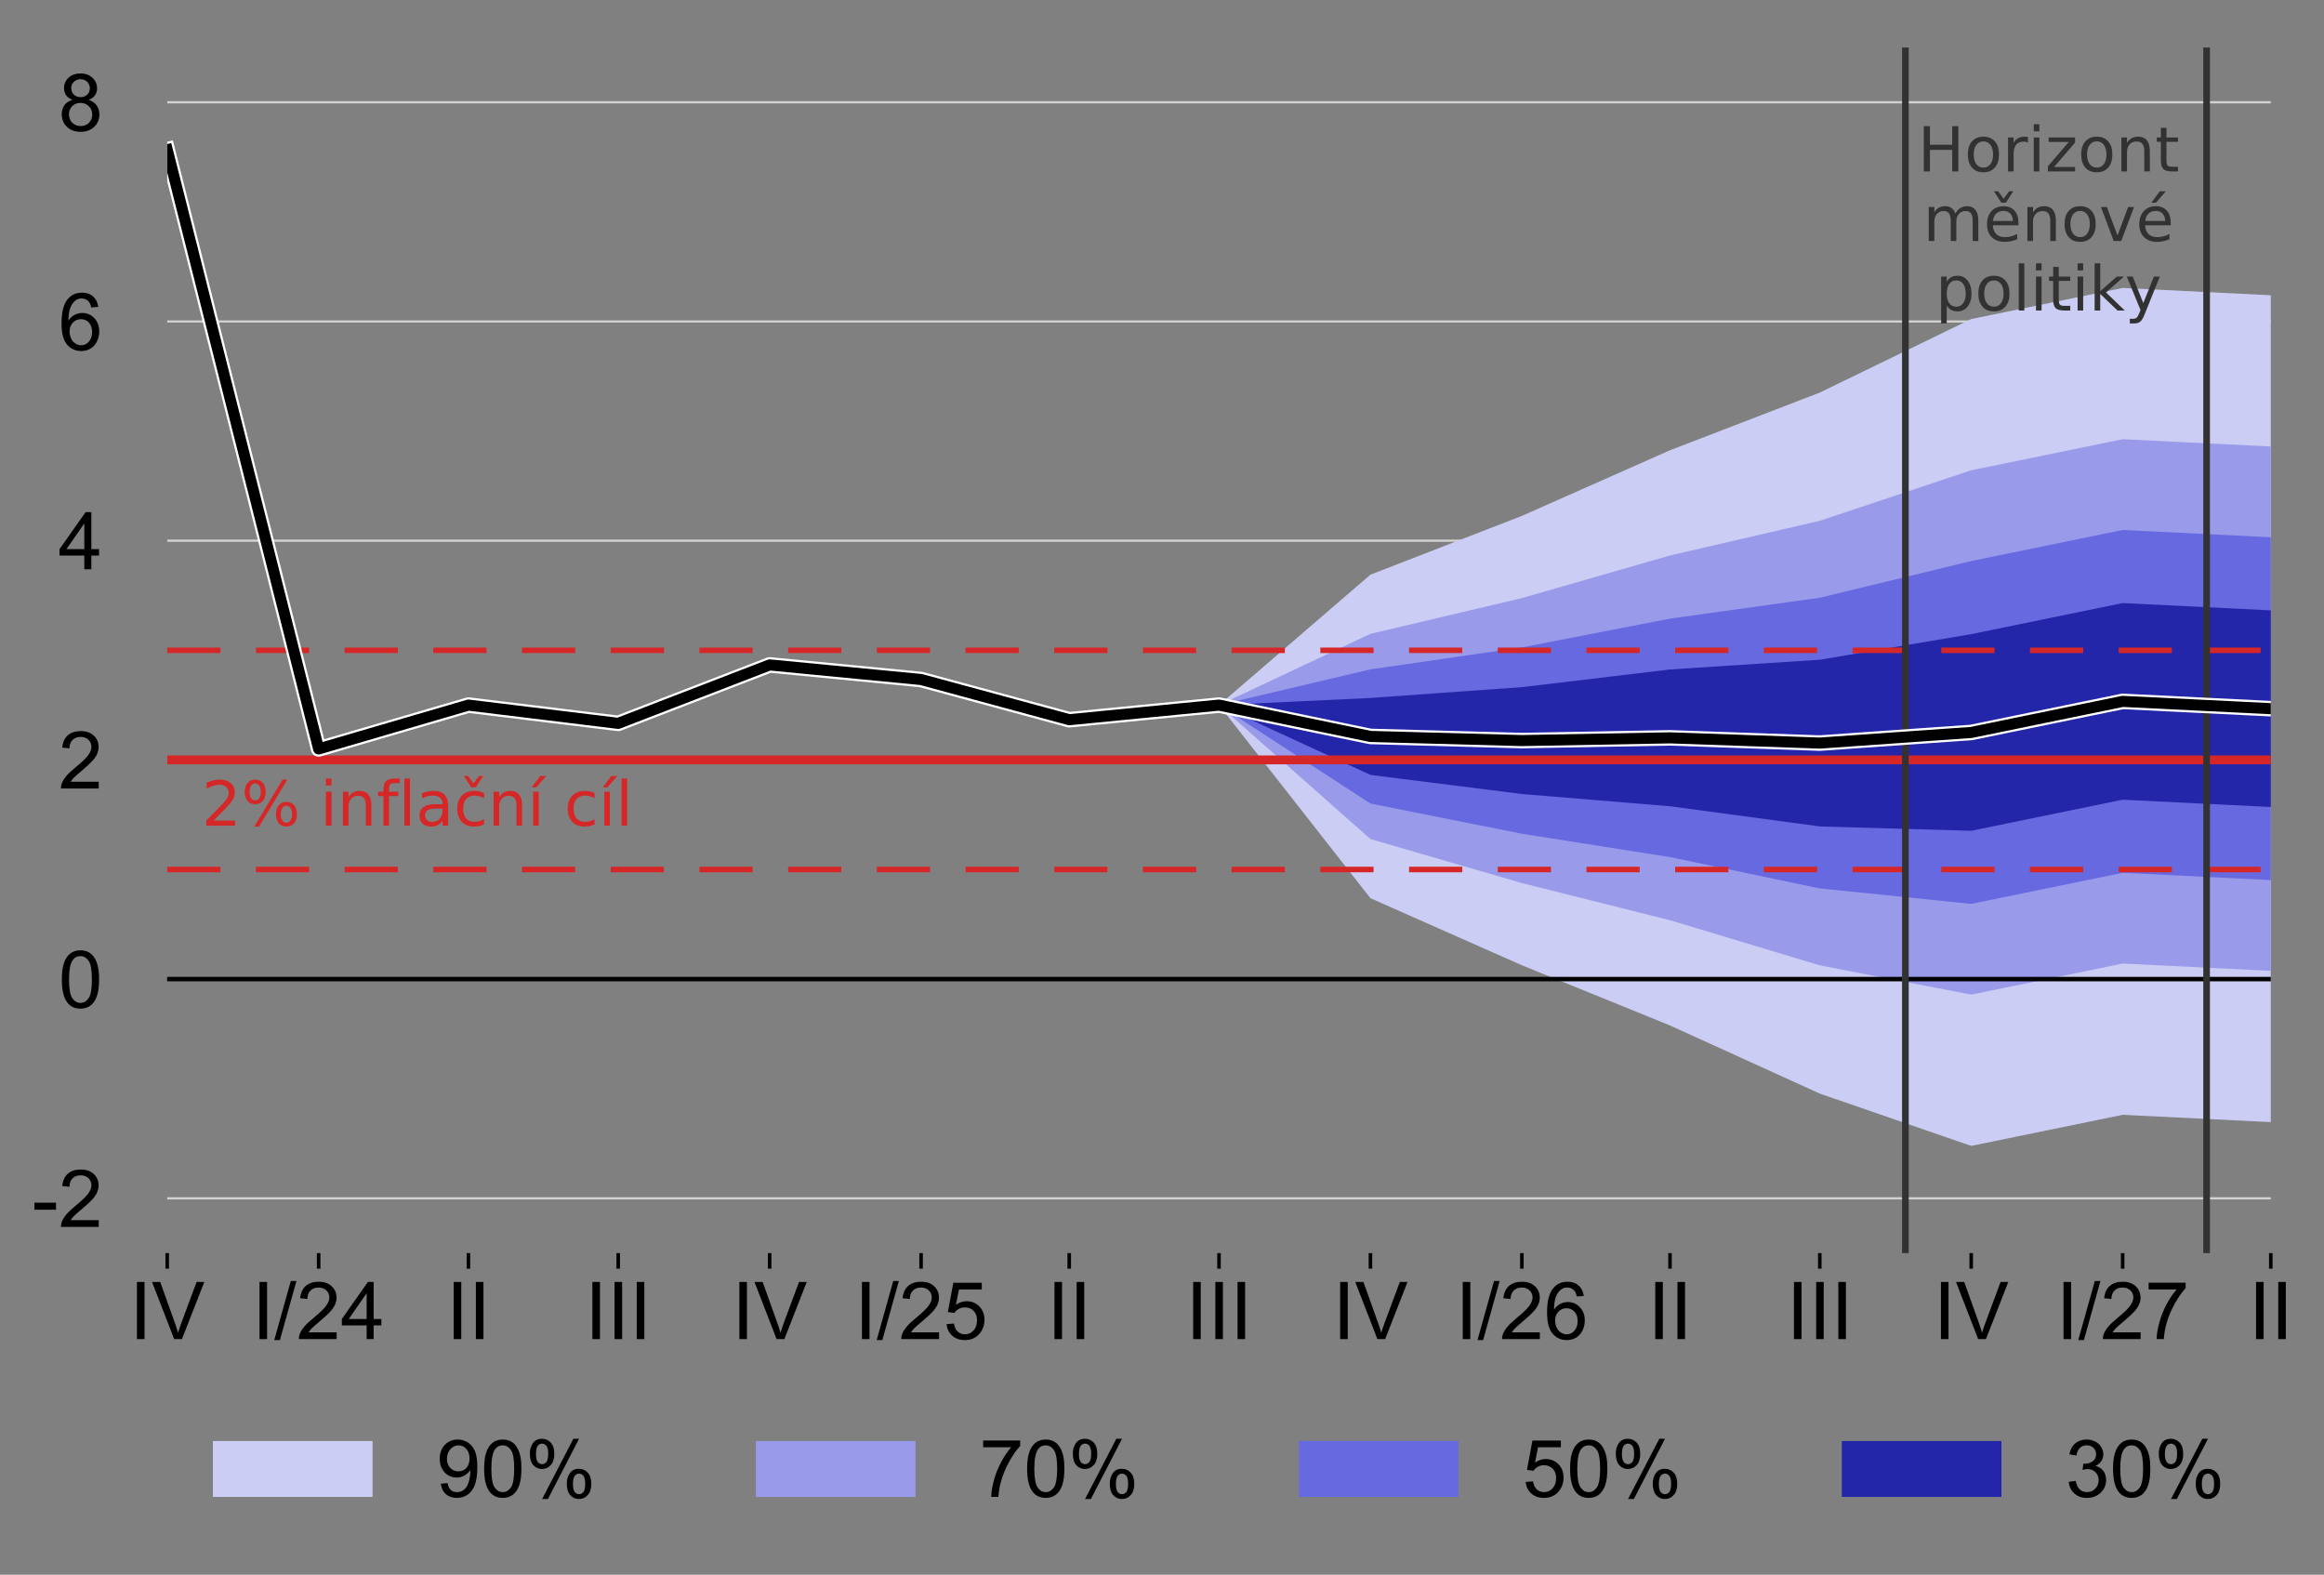
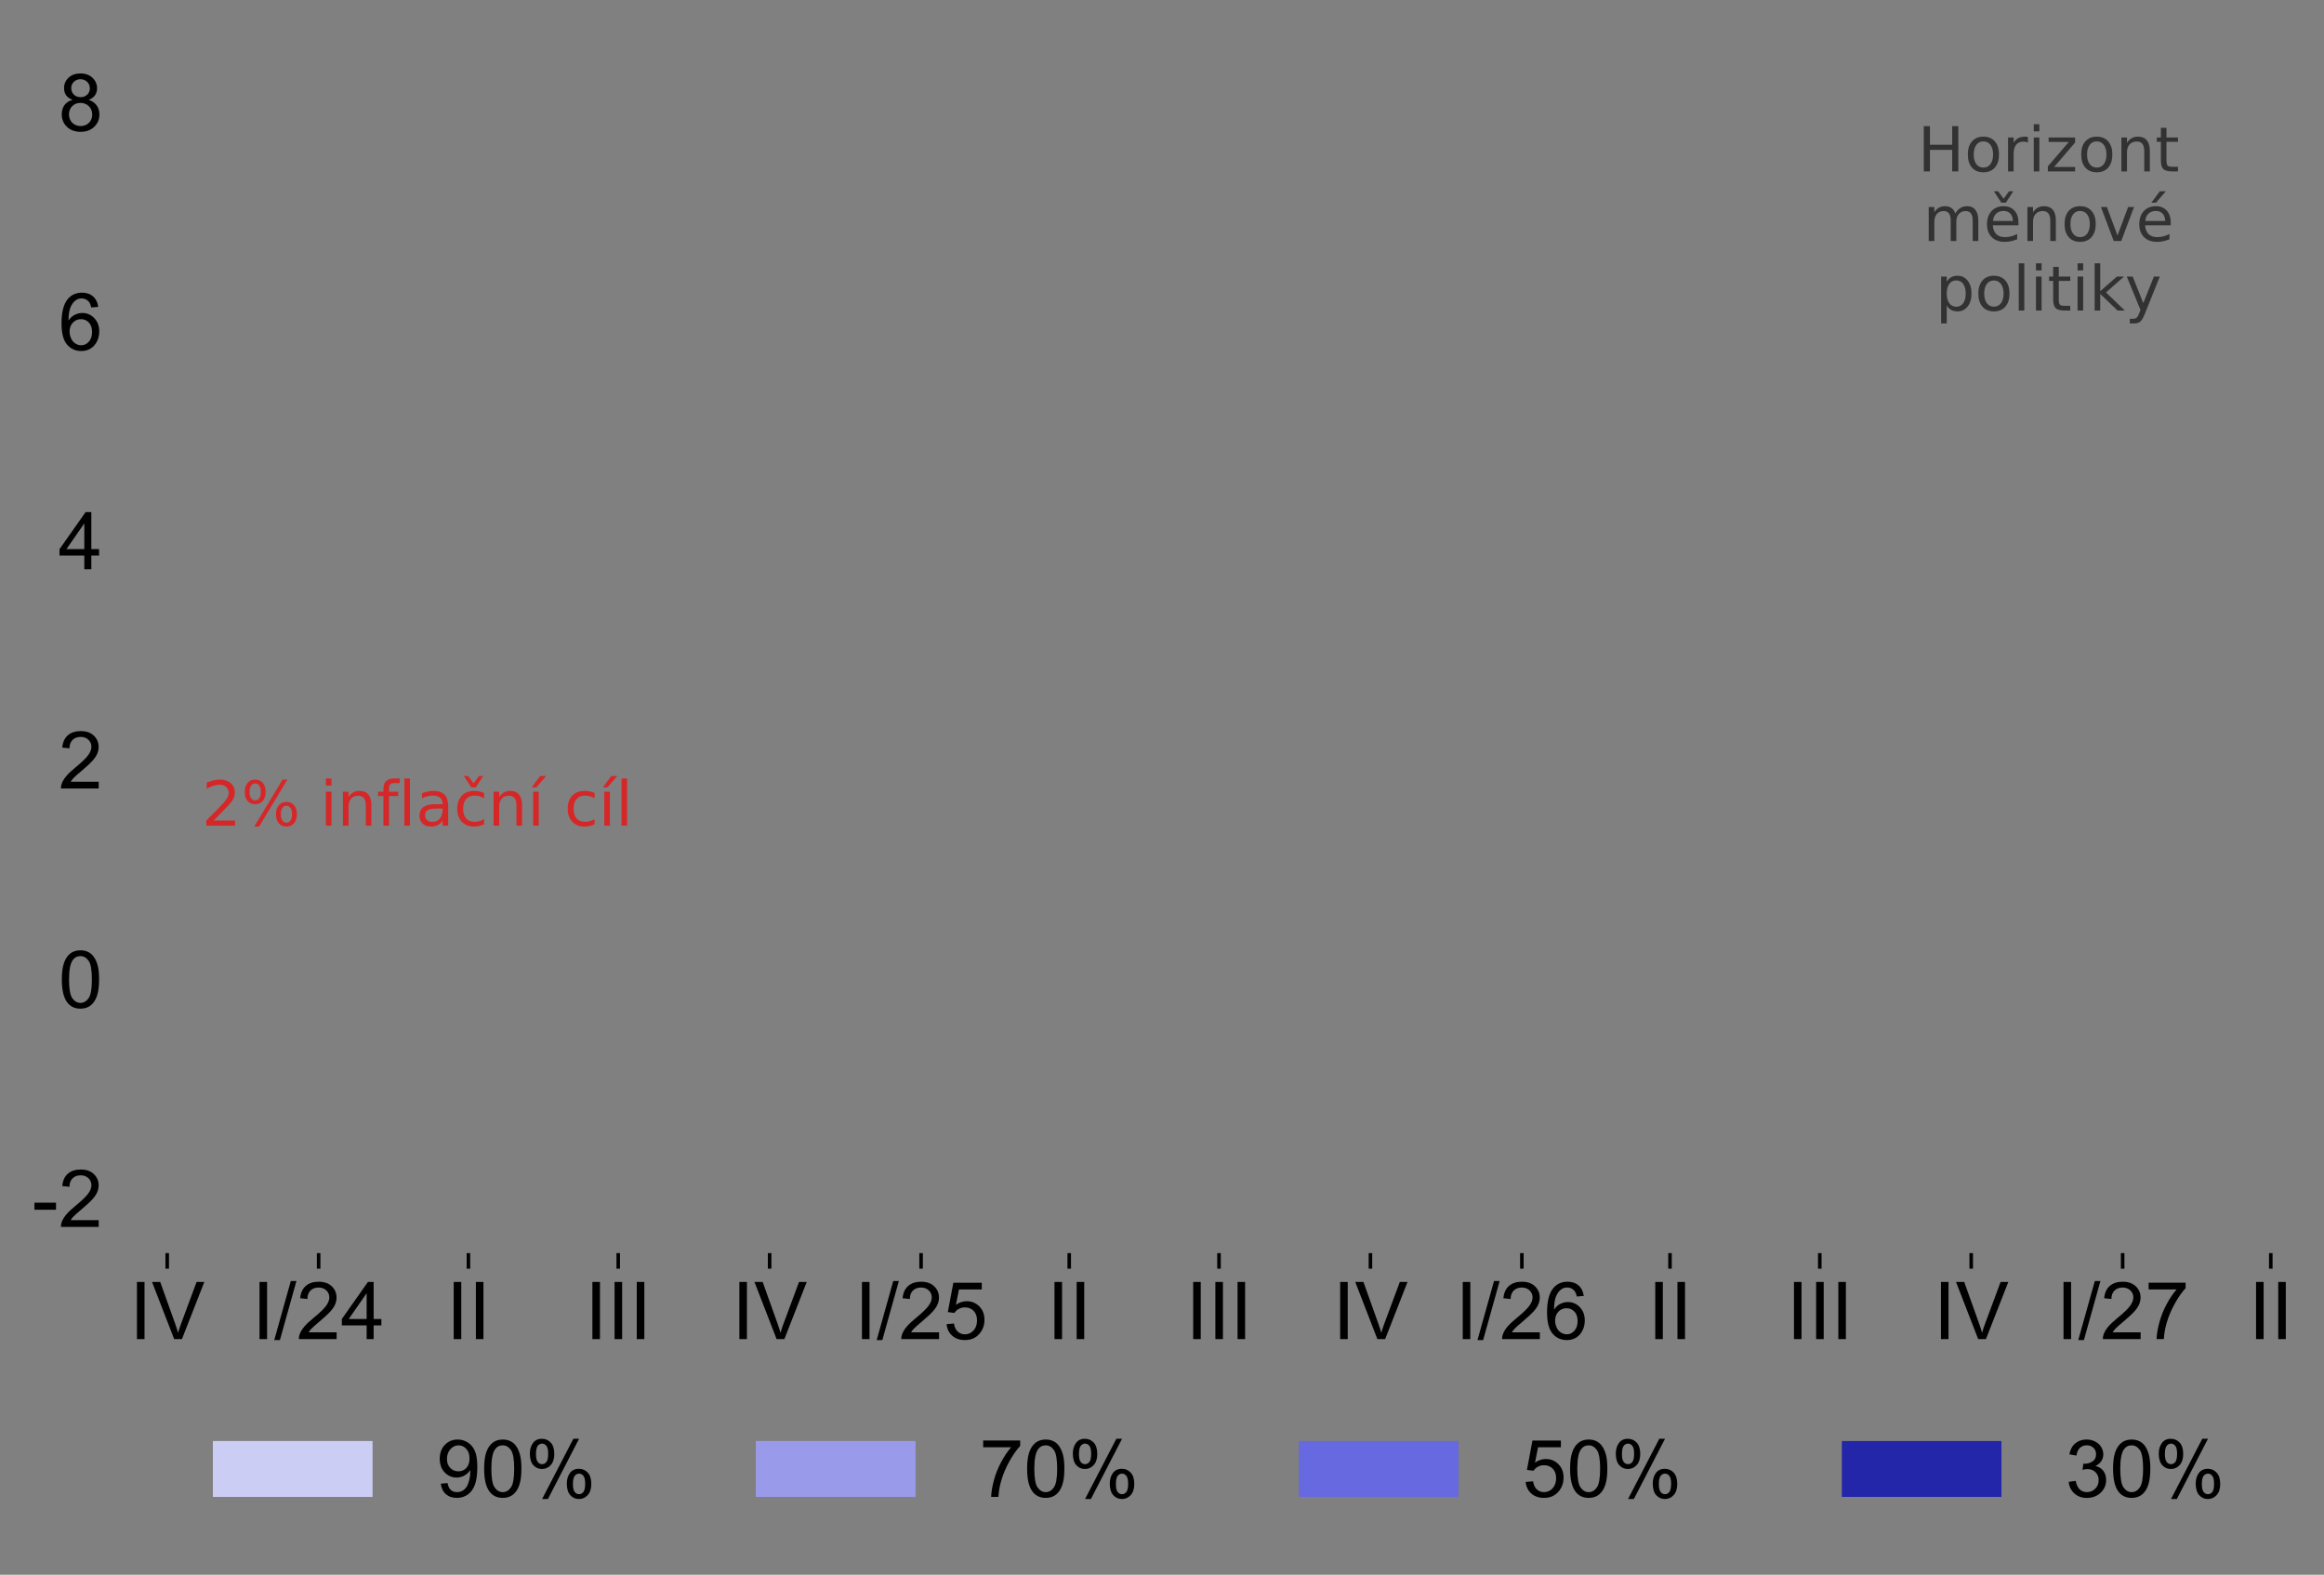
<svg xmlns="http://www.w3.org/2000/svg" xmlns:xlink="http://www.w3.org/1999/xlink" height="355pt" version="1.1" viewBox="0 0 524 355" width="524pt">
  <rect x="0" y="0" width="524" height="355" fill="#808080" stroke="none" />
  <defs>
    <style type="text/css">
*{stroke-linecap:butt;stroke-linejoin:round;}
  </style>
  </defs>
  <g id="figure_1">
    <g id="patch_1">
      <path d="M 0 355.437  L 524.204 355.437  L 524.204 0  L 0 0  z " style="fill:none;" />
    </g>
    <g id="axes_1">
      <g id="patch_2">
        <path d="M 37.703 282.5  L 512.003 282.5  L 512.003 10.7  L 37.703 10.7  z " style="fill:none;" />
      </g>
      <g id="matplotlib.axis_1">
        <g id="xtick_1">
          <g id="line2d_1">
            <defs>
              <path d="M 0 0  L 0 3.5  " id="m4fb41212fe" style="stroke:#000000;stroke-width:0.8;" />
            </defs>
            <g>
              <use style="stroke:#000000;stroke-width:0.8;" x="37.703" xlink:href="#m4fb41212fe" y="282.5" />
            </g>
          </g>
          <g id="text_1">
            <defs>
              <path d="M 9.328 0  L 9.328 71.578  L 18.797 71.578  L 18.797 0  z " id="ArialMT-49" />
              <path d="M 28.172 0  L 0.438 71.578  L 10.688 71.578  L 29.297 19.578  Q 31.547 13.328 33.062 7.859  Q 34.719 13.719 36.922 19.578  L 56.25 71.578  L 65.922 71.578  L 37.891 0  z " id="ArialMT-56" />
            </defs>
            <g transform="translate(29.2 301.884)scale(0.18 -0.18)">
              <use xlink:href="#ArialMT-49" />
              <use x="27.783" xlink:href="#ArialMT-56" />
            </g>
          </g>
        </g>
        <g id="xtick_2">
          <g id="line2d_2">
            <g>
              <use style="stroke:#000000;stroke-width:0.8;" x="71.847" xlink:href="#m4fb41212fe" y="282.5" />
            </g>
          </g>
          <g id="text_2">
            <defs>
              <path d="M 0 -1.219  L 20.75 72.797  L 27.781 72.797  L 7.078 -1.219  z " id="ArialMT-2f" />
              <path d="M 50.344 8.453  L 50.344 0  L 3.031 0  Q 2.938 3.172 4.047 6.109  Q 5.859 10.938 9.828 15.625  Q 13.812 20.312 21.344 26.469  Q 33.016 36.031 37.109 41.625  Q 41.219 47.219 41.219 52.203  Q 41.219 57.422 37.469 61  Q 33.734 64.594 27.734 64.594  Q 21.391 64.594 17.578 60.781  Q 13.766 56.984 13.719 50.25  L 4.688 51.172  Q 5.609 61.281 11.656 66.578  Q 17.719 71.875 27.938 71.875  Q 38.234 71.875 44.234 66.156  Q 50.25 60.453 50.25 52  Q 50.25 47.703 48.484 43.547  Q 46.734 39.406 42.656 34.812  Q 38.578 30.219 29.109 22.219  Q 21.188 15.578 18.938 13.203  Q 16.703 10.844 15.234 8.453  z " id="ArialMT-32" />
              <path d="M 32.328 0  L 32.328 17.141  L 1.266 17.141  L 1.266 25.203  L 33.938 71.578  L 41.109 71.578  L 41.109 25.203  L 50.781 25.203  L 50.781 17.141  L 41.109 17.141  L 41.109 0  z M 32.328 25.203  L 32.328 57.469  L 9.906 25.203  z " id="ArialMT-34" />
            </defs>
            <g transform="translate(56.836 301.884)scale(0.18 -0.18)">
              <use xlink:href="#ArialMT-49" />
              <use x="27.783" xlink:href="#ArialMT-2f" />
              <use x="55.566" xlink:href="#ArialMT-32" />
              <use x="111.182" xlink:href="#ArialMT-34" />
            </g>
          </g>
        </g>
        <g id="xtick_3">
          <g id="line2d_3">
            <g>
              <use style="stroke:#000000;stroke-width:0.8;" x="105.619" xlink:href="#m4fb41212fe" y="282.5" />
            </g>
          </g>
          <g id="text_3">
            <g transform="translate(100.619 301.884)scale(0.18 -0.18)">
              <use xlink:href="#ArialMT-49" />
              <use x="27.783" xlink:href="#ArialMT-49" />
            </g>
          </g>
        </g>
        <g id="xtick_4">
          <g id="line2d_4">
            <g>
              <use style="stroke:#000000;stroke-width:0.8;" x="139.392" xlink:href="#m4fb41212fe" y="282.5" />
            </g>
          </g>
          <g id="text_4">
            <g transform="translate(131.891 301.884)scale(0.18 -0.18)">
              <use xlink:href="#ArialMT-49" />
              <use x="27.783" xlink:href="#ArialMT-49" />
              <use x="55.566" xlink:href="#ArialMT-49" />
            </g>
          </g>
        </g>
        <g id="xtick_5">
          <g id="line2d_5">
            <g>
              <use style="stroke:#000000;stroke-width:0.8;" x="173.536" xlink:href="#m4fb41212fe" y="282.5" />
            </g>
          </g>
          <g id="text_5">
            <g transform="translate(165.032 301.884)scale(0.18 -0.18)">
              <use xlink:href="#ArialMT-49" />
              <use x="27.783" xlink:href="#ArialMT-56" />
            </g>
          </g>
        </g>
        <g id="xtick_6">
          <g id="line2d_6">
            <g>
              <use style="stroke:#000000;stroke-width:0.8;" x="207.679" xlink:href="#m4fb41212fe" y="282.5" />
            </g>
          </g>
          <g id="text_6">
            <defs>
              <path d="M 4.156 18.75  L 13.375 19.531  Q 14.406 12.797 18.141 9.391  Q 21.875 6 27.156 6  Q 33.5 6 37.891 10.781  Q 42.281 15.578 42.281 23.484  Q 42.281 31 38.062 35.344  Q 33.844 39.703 27 39.703  Q 22.75 39.703 19.328 37.766  Q 15.922 35.844 13.969 32.766  L 5.719 33.844  L 12.641 70.609  L 48.25 70.609  L 48.25 62.203  L 19.672 62.203  L 15.828 42.969  Q 22.266 47.469 29.344 47.469  Q 38.719 47.469 45.156 40.969  Q 51.609 34.469 51.609 24.266  Q 51.609 14.547 45.953 7.469  Q 39.062 -1.219 27.156 -1.219  Q 17.391 -1.219 11.203 4.25  Q 5.031 9.719 4.156 18.75  " id="ArialMT-35" />
            </defs>
            <g transform="translate(192.669 301.884)scale(0.18 -0.18)">
              <use xlink:href="#ArialMT-49" />
              <use x="27.783" xlink:href="#ArialMT-2f" />
              <use x="55.566" xlink:href="#ArialMT-32" />
              <use x="111.182" xlink:href="#ArialMT-35" />
            </g>
          </g>
        </g>
        <g id="xtick_7">
          <g id="line2d_7">
            <g>
              <use style="stroke:#000000;stroke-width:0.8;" x="241.081" xlink:href="#m4fb41212fe" y="282.5" />
            </g>
          </g>
          <g id="text_7">
            <g transform="translate(236.08 301.884)scale(0.18 -0.18)">
              <use xlink:href="#ArialMT-49" />
              <use x="27.783" xlink:href="#ArialMT-49" />
            </g>
          </g>
        </g>
        <g id="xtick_8">
          <g id="line2d_8">
            <g>
              <use style="stroke:#000000;stroke-width:0.8;" x="274.853" xlink:href="#m4fb41212fe" y="282.5" />
            </g>
          </g>
          <g id="text_8">
            <g transform="translate(267.352 301.884)scale(0.18 -0.18)">
              <use xlink:href="#ArialMT-49" />
              <use x="27.783" xlink:href="#ArialMT-49" />
              <use x="55.566" xlink:href="#ArialMT-49" />
            </g>
          </g>
        </g>
        <g id="xtick_9">
          <g id="line2d_9">
            <g>
              <use style="stroke:#000000;stroke-width:0.8;" x="308.997" xlink:href="#m4fb41212fe" y="282.5" />
            </g>
          </g>
          <g id="text_9">
            <g transform="translate(300.493 301.884)scale(0.18 -0.18)">
              <use xlink:href="#ArialMT-49" />
              <use x="27.783" xlink:href="#ArialMT-56" />
            </g>
          </g>
        </g>
        <g id="xtick_10">
          <g id="line2d_10">
            <g>
              <use style="stroke:#000000;stroke-width:0.8;" x="343.14" xlink:href="#m4fb41212fe" y="282.5" />
            </g>
          </g>
          <g id="text_10">
            <defs>
              <path d="M 49.75 54.047  L 41.016 53.375  Q 39.844 58.547 37.703 60.891  Q 34.125 64.656 28.906 64.656  Q 24.703 64.656 21.531 62.312  Q 17.391 59.281 14.984 53.469  Q 12.594 47.656 12.5 36.922  Q 15.672 41.75 20.266 44.094  Q 24.859 46.438 29.891 46.438  Q 38.672 46.438 44.844 39.969  Q 51.031 33.5 51.031 23.25  Q 51.031 16.5 48.125 10.719  Q 45.219 4.938 40.141 1.859  Q 35.062 -1.219 28.609 -1.219  Q 17.625 -1.219 10.688 6.859  Q 3.766 14.938 3.766 33.5  Q 3.766 54.25 11.422 63.672  Q 18.109 71.875 29.438 71.875  Q 37.891 71.875 43.281 67.141  Q 48.688 62.406 49.75 54.047  M 13.875 23.188  Q 13.875 18.656 15.797 14.5  Q 17.719 10.359 21.188 8.172  Q 24.656 6 28.469 6  Q 34.031 6 38.031 10.484  Q 42.047 14.984 42.047 22.703  Q 42.047 30.125 38.078 34.391  Q 34.125 38.672 28.125 38.672  Q 22.172 38.672 18.016 34.391  Q 13.875 30.125 13.875 23.188  " id="ArialMT-36" />
            </defs>
            <g transform="translate(328.13 301.884)scale(0.18 -0.18)">
              <use xlink:href="#ArialMT-49" />
              <use x="27.783" xlink:href="#ArialMT-2f" />
              <use x="55.566" xlink:href="#ArialMT-32" />
              <use x="111.182" xlink:href="#ArialMT-36" />
            </g>
          </g>
        </g>
        <g id="xtick_11">
          <g id="line2d_11">
            <g>
              <use style="stroke:#000000;stroke-width:0.8;" x="376.542" xlink:href="#m4fb41212fe" y="282.5" />
            </g>
          </g>
          <g id="text_11">
            <g transform="translate(371.541 301.884)scale(0.18 -0.18)">
              <use xlink:href="#ArialMT-49" />
              <use x="27.783" xlink:href="#ArialMT-49" />
            </g>
          </g>
        </g>
        <g id="xtick_12">
          <g id="line2d_12">
            <g>
              <use style="stroke:#000000;stroke-width:0.8;" x="410.314" xlink:href="#m4fb41212fe" y="282.5" />
            </g>
          </g>
          <g id="text_12">
            <g transform="translate(402.813 301.884)scale(0.18 -0.18)">
              <use xlink:href="#ArialMT-49" />
              <use x="27.783" xlink:href="#ArialMT-49" />
              <use x="55.566" xlink:href="#ArialMT-49" />
            </g>
          </g>
        </g>
        <g id="xtick_13">
          <g id="line2d_13">
            <g>
              <use style="stroke:#000000;stroke-width:0.8;" x="444.458" xlink:href="#m4fb41212fe" y="282.5" />
            </g>
          </g>
          <g id="text_13">
            <g transform="translate(435.954 301.884)scale(0.18 -0.18)">
              <use xlink:href="#ArialMT-49" />
              <use x="27.783" xlink:href="#ArialMT-56" />
            </g>
          </g>
        </g>
        <g id="xtick_14">
          <g id="line2d_14">
            <g>
              <use style="stroke:#000000;stroke-width:0.8;" x="478.602" xlink:href="#m4fb41212fe" y="282.5" />
            </g>
          </g>
          <g id="text_14">
            <defs>
              <path d="M 4.734 62.203  L 4.734 70.656  L 51.078 70.656  L 51.078 63.812  Q 44.234 56.547 37.516 44.484  Q 30.812 32.422 27.156 19.672  Q 24.516 10.688 23.781 0  L 14.75 0  Q 14.891 8.453 18.062 20.406  Q 21.234 32.375 27.172 43.484  Q 33.109 54.594 39.797 62.203  z " id="ArialMT-37" />
            </defs>
            <g transform="translate(463.591 301.884)scale(0.18 -0.18)">
              <use xlink:href="#ArialMT-49" />
              <use x="27.783" xlink:href="#ArialMT-2f" />
              <use x="55.566" xlink:href="#ArialMT-32" />
              <use x="111.182" xlink:href="#ArialMT-37" />
            </g>
          </g>
        </g>
        <g id="xtick_15">
          <g id="line2d_15">
            <g>
              <use style="stroke:#000000;stroke-width:0.8;" x="512.003" xlink:href="#m4fb41212fe" y="282.5" />
            </g>
          </g>
          <g id="text_15">
            <g transform="translate(507.002 301.884)scale(0.18 -0.18)">
              <use xlink:href="#ArialMT-49" />
              <use x="27.783" xlink:href="#ArialMT-49" />
            </g>
          </g>
        </g>
      </g>
      <g id="matplotlib.axis_2">
        <g id="ytick_1">
          <g id="text_16">
            <defs>
              <path d="M 3.172 21.484  L 3.172 30.328  L 30.172 30.328  L 30.172 21.484  z " id="ArialMT-2d" />
            </defs>
            <g transform="translate(7.2 276.587)scale(0.18 -0.18)">
              <use xlink:href="#ArialMT-2d" />
              <use x="33.301" xlink:href="#ArialMT-32" />
            </g>
          </g>
        </g>
        <g id="ytick_2">
          <g id="text_17">
            <defs>
              <path d="M 4.156 35.297  Q 4.156 48 6.766 55.734  Q 9.375 63.484 14.516 67.672  Q 19.672 71.875 27.484 71.875  Q 33.25 71.875 37.594 69.547  Q 41.938 67.234 44.766 62.859  Q 47.609 58.5 49.219 52.219  Q 50.828 45.953 50.828 35.297  Q 50.828 22.703 48.234 14.969  Q 45.656 7.234 40.5 3  Q 35.359 -1.219 27.484 -1.219  Q 17.141 -1.219 11.234 6.203  Q 4.156 15.141 4.156 35.297  M 13.188 35.297  Q 13.188 17.672 17.312 11.828  Q 21.438 6 27.484 6  Q 33.547 6 37.672 11.859  Q 41.797 17.719 41.797 35.297  Q 41.797 52.984 37.672 58.781  Q 33.547 64.594 27.391 64.594  Q 21.344 64.594 17.719 59.469  Q 13.188 52.938 13.188 35.297  " id="ArialMT-30" />
            </defs>
            <g transform="translate(13.193 227.169)scale(0.18 -0.18)">
              <use xlink:href="#ArialMT-30" />
            </g>
          </g>
        </g>
        <g id="ytick_3">
          <g id="text_18">
            <g transform="translate(13.193 177.751)scale(0.18 -0.18)">
              <use xlink:href="#ArialMT-32" />
            </g>
          </g>
        </g>
        <g id="ytick_4">
          <g id="text_19">
            <g transform="translate(13.193 128.333)scale(0.18 -0.18)">
              <use xlink:href="#ArialMT-34" />
            </g>
          </g>
        </g>
        <g id="ytick_5">
          <g id="text_20">
            <g transform="translate(13.193 78.915)scale(0.18 -0.18)">
              <use xlink:href="#ArialMT-36" />
            </g>
          </g>
        </g>
        <g id="ytick_6">
          <g id="text_21">
            <defs>
              <path d="M 17.672 38.812  Q 12.203 40.828 9.562 44.531  Q 6.938 48.25 6.938 53.422  Q 6.938 61.234 12.547 66.547  Q 18.172 71.875 27.484 71.875  Q 36.859 71.875 42.578 66.422  Q 48.297 60.984 48.297 53.172  Q 48.297 48.188 45.672 44.5  Q 43.062 40.828 37.75 38.812  Q 44.344 36.672 47.781 31.875  Q 51.219 27.094 51.219 20.453  Q 51.219 11.281 44.719 5.031  Q 38.234 -1.219 27.641 -1.219  Q 17.047 -1.219 10.547 5.047  Q 4.047 11.328 4.047 20.703  Q 4.047 27.688 7.594 32.391  Q 11.141 37.109 17.672 38.812  M 15.922 53.719  Q 15.922 48.641 19.188 45.406  Q 22.469 42.188 27.688 42.188  Q 32.766 42.188 36.016 45.375  Q 39.266 48.578 39.266 53.219  Q 39.266 58.062 35.906 61.359  Q 32.562 64.656 27.594 64.656  Q 22.562 64.656 19.234 61.422  Q 15.922 58.203 15.922 53.719  M 13.094 20.656  Q 13.094 16.891 14.875 13.375  Q 16.656 9.859 20.172 7.922  Q 23.688 6 27.734 6  Q 34.031 6 38.125 10.047  Q 42.234 14.109 42.234 20.359  Q 42.234 26.703 38.016 30.859  Q 33.797 35.016 27.438 35.016  Q 21.234 35.016 17.156 30.906  Q 13.094 26.812 13.094 20.656  " id="ArialMT-38" />
            </defs>
            <g transform="translate(13.193 29.497)scale(0.18 -0.18)">
              <use xlink:href="#ArialMT-38" />
            </g>
          </g>
        </g>
      </g>
      <g id="line2d_16">
        <path clip-path="url(#p0a4df50208)" d="M 37.703 270.145  L 512.003 270.145  " style="fill:none;stroke:#d2d2d2;stroke-linecap:square;stroke-width:0.5;" />
      </g>
      <g id="line2d_17">
        <path clip-path="url(#p0a4df50208)" d="M 37.703 220.727  L 512.003 220.727  " style="fill:none;stroke:#000000;stroke-linecap:square;stroke-width:0.75;" />
      </g>
      <g id="line2d_18">
        <path clip-path="url(#p0a4df50208)" d="M 37.703 171.309  L 512.003 171.309  " style="fill:none;stroke:#d2d2d2;stroke-linecap:square;stroke-width:0.5;" />
      </g>
      <g id="line2d_19">
        <path clip-path="url(#p0a4df50208)" d="M 37.703 121.891  L 512.003 121.891  " style="fill:none;stroke:#d2d2d2;stroke-linecap:square;stroke-width:0.5;" />
      </g>
      <g id="legend_1">
        <g id="patch_3">
          <path d="M 44.403 348.237  L 505.304 348.237  Q 508.904 348.237 508.904 344.637  L 508.904 320.975  Q 508.904 317.375 505.304 317.375  L 44.403 317.375  Q 40.803 317.375 40.803 320.975  L 40.803 344.637  Q 40.803 348.237 44.403 348.237  z " style="fill:none;opacity:0.8;" />
        </g>
        <g id="patch_4">
          <path d="M 48.002 337.459  L 84.002 337.459  L 84.002 324.859  L 48.002 324.859  z " style="fill:#cccdf4;" />
        </g>
        <g id="text_22">
          <defs>
            <path d="M 5.469 16.547  L 13.922 17.328  Q 14.984 11.375 18.016 8.688  Q 21.047 6 25.781 6  Q 29.828 6 32.875 7.859  Q 35.938 9.719 37.891 12.812  Q 39.844 15.922 41.156 21.188  Q 42.484 26.469 42.484 31.938  Q 42.484 32.516 42.438 33.688  Q 39.797 29.5 35.234 26.875  Q 30.672 24.266 25.344 24.266  Q 16.453 24.266 10.297 30.703  Q 4.156 37.156 4.156 47.703  Q 4.156 58.594 10.578 65.234  Q 17 71.875 26.656 71.875  Q 33.641 71.875 39.422 68.109  Q 45.219 64.359 48.219 57.391  Q 51.219 50.438 51.219 37.25  Q 51.219 23.531 48.234 15.406  Q 45.266 7.281 39.375 3.031  Q 33.5 -1.219 25.594 -1.219  Q 17.188 -1.219 11.859 3.438  Q 6.547 8.109 5.469 16.547  M 41.453 48.141  Q 41.453 55.719 37.422 60.156  Q 33.406 64.594 27.734 64.594  Q 21.875 64.594 17.531 59.812  Q 13.188 55.031 13.188 47.406  Q 13.188 40.578 17.312 36.297  Q 21.438 32.031 27.484 32.031  Q 33.594 32.031 37.516 36.297  Q 41.453 40.578 41.453 48.141  " id="ArialMT-39" />
            <path d="M 5.812 54.391  Q 5.812 62.062 9.672 67.422  Q 13.531 72.797 20.844 72.797  Q 27.594 72.797 32 67.984  Q 36.422 63.188 36.422 53.859  Q 36.422 44.781 31.953 39.875  Q 27.484 34.969 20.953 34.969  Q 14.453 34.969 10.125 39.797  Q 5.812 44.625 5.812 54.391  M 21.094 66.75  Q 17.828 66.75 15.656 63.906  Q 13.484 61.078 13.484 53.516  Q 13.484 46.625 15.672 43.812  Q 17.875 41.016 21.094 41.016  Q 24.422 41.016 26.594 43.844  Q 28.766 46.688 28.766 54.203  Q 28.766 61.141 26.562 63.938  Q 24.359 66.75 21.094 66.75  M 21.141 -2.641  L 60.297 72.797  L 67.438 72.797  L 28.422 -2.641  z M 52.094 16.797  Q 52.094 24.516 55.953 29.859  Q 59.812 35.203 67.188 35.203  Q 73.922 35.203 78.344 30.391  Q 82.766 25.594 82.766 16.266  Q 82.766 7.172 78.297 2.266  Q 73.828 -2.641 67.234 -2.641  Q 60.75 -2.641 56.422 2.219  Q 52.094 7.078 52.094 16.797  M 67.438 29.156  Q 64.109 29.156 61.938 26.312  Q 59.766 23.484 59.766 15.922  Q 59.766 9.078 61.953 6.25  Q 64.156 3.422 67.391 3.422  Q 70.75 3.422 72.922 6.25  Q 75.094 9.078 75.094 16.609  Q 75.094 23.531 72.891 26.344  Q 70.703 29.156 67.438 29.156  " id="ArialMT-25" />
          </defs>
          <g transform="translate(98.403 337.459)scale(0.18 -0.18)">
            <use xlink:href="#ArialMT-39" />
            <use x="55.615" xlink:href="#ArialMT-30" />
            <use x="111.23" xlink:href="#ArialMT-25" />
          </g>
        </g>
        <g id="patch_5">
          <path d="M 170.428 337.459  L 206.428 337.459  L 206.428 324.859  L 170.428 324.859  z " style="fill:#999bea;" />
        </g>
        <g id="text_23">
          <g transform="translate(220.828 337.459)scale(0.18 -0.18)">
            <use xlink:href="#ArialMT-37" />
            <use x="55.615" xlink:href="#ArialMT-30" />
            <use x="111.23" xlink:href="#ArialMT-25" />
          </g>
        </g>
        <g id="patch_6">
          <path d="M 292.853 337.459  L 328.853 337.459  L 328.853 324.859  L 292.853 324.859  z " style="fill:#6669df;" />
        </g>
        <g id="text_24">
          <g transform="translate(343.253 337.459)scale(0.18 -0.18)">
            <use xlink:href="#ArialMT-35" />
            <use x="55.615" xlink:href="#ArialMT-30" />
            <use x="111.23" xlink:href="#ArialMT-25" />
          </g>
        </g>
        <g id="patch_7">
          <path d="M 415.278 337.459  L 451.278 337.459  L 451.278 324.859  L 415.278 324.859  z " style="fill:#2426a9;" />
        </g>
        <g id="text_25">
          <defs>
            <path d="M 4.203 18.891  L 12.984 20.062  Q 14.5 12.594 18.141 9.297  Q 21.781 6 27 6  Q 33.203 6 37.469 10.297  Q 41.75 14.594 41.75 20.953  Q 41.75 27 37.797 30.922  Q 33.844 34.859 27.734 34.859  Q 25.25 34.859 21.531 33.891  L 22.516 41.609  Q 23.391 41.5 23.922 41.5  Q 29.547 41.5 34.031 44.422  Q 38.531 47.359 38.531 53.469  Q 38.531 58.297 35.25 61.469  Q 31.984 64.656 26.812 64.656  Q 21.688 64.656 18.266 61.422  Q 14.844 58.203 13.875 51.766  L 5.078 53.328  Q 6.688 62.156 12.391 67.016  Q 18.109 71.875 26.609 71.875  Q 32.469 71.875 37.391 69.359  Q 42.328 66.844 44.938 62.5  Q 47.562 58.156 47.562 53.266  Q 47.562 48.641 45.062 44.828  Q 42.578 41.016 37.703 38.766  Q 44.047 37.312 47.562 32.688  Q 51.078 28.078 51.078 21.141  Q 51.078 11.766 44.234 5.25  Q 37.406 -1.266 26.953 -1.266  Q 17.531 -1.266 11.297 4.344  Q 5.078 9.969 4.203 18.891  " id="ArialMT-33" />
          </defs>
          <g transform="translate(465.678 337.459)scale(0.18 -0.18)">
            <use xlink:href="#ArialMT-33" />
            <use x="55.615" xlink:href="#ArialMT-30" />
            <use x="111.23" xlink:href="#ArialMT-25" />
          </g>
        </g>
      </g>
      <g id="line2d_20">
        <path clip-path="url(#p0a4df50208)" d="M 37.703 72.473  L 512.003 72.473  " style="fill:none;stroke:#d2d2d2;stroke-linecap:square;stroke-width:0.5;" />
      </g>
      <g id="line2d_21">
        <path clip-path="url(#p0a4df50208)" d="M 37.703 23.055  L 512.003 23.055  " style="fill:none;stroke:#d2d2d2;stroke-linecap:square;stroke-width:0.5;" />
      </g>
      <g id="patch_8">
        <path clip-path="url(#p0a4df50208)" d="z " style="fill:#cccdf4;" />
      </g>
      <g id="patch_9">
        <path clip-path="url(#p0a4df50208)" d="z " style="fill:#cccdf4;" />
      </g>
      <g id="patch_10">
        <path clip-path="url(#p0a4df50208)" d="z " style="fill:#cccdf4;" />
      </g>
      <g id="patch_11">
        <path clip-path="url(#p0a4df50208)" d="z " style="fill:#cccdf4;" />
      </g>
      <g id="patch_12">
        <path clip-path="url(#p0a4df50208)" d="z " style="fill:#cccdf4;" />
      </g>
      <g id="patch_13">
        <path clip-path="url(#p0a4df50208)" d="z " style="fill:#cccdf4;" />
      </g>
      <g id="patch_14">
        <path clip-path="url(#p0a4df50208)" d="z " style="fill:#cccdf4;" />
      </g>
      <g id="patch_15">
        <path clip-path="url(#p0a4df50208)" d="M 274.853 220.727  L 274.853 220.727  L 274.853 158.955  L 274.853 158.955  z " style="fill:#cccdf4;" />
      </g>
      <g id="patch_16">
        <path clip-path="url(#p0a4df50208)" d="M 308.997 220.727  L 308.997 220.727  L 308.997 202.491  L 308.997 202.491  z " style="fill:#cccdf4;" />
      </g>
      <g id="patch_17">
        <path clip-path="url(#p0a4df50208)" d="M 343.14 220.727  L 343.14 220.727  L 343.14 217.607  L 343.14 217.607  z " style="fill:#cccdf4;" />
      </g>
      <g id="patch_18">
        <path clip-path="url(#p0a4df50208)" d="M 376.542 220.727  L 376.542 220.727  L 376.542 220.727  L 376.542 220.727  z " style="fill:#cccdf4;" />
      </g>
      <g id="patch_19">
        <path clip-path="url(#p0a4df50208)" d="M 410.314 220.727  L 410.314 220.727  L 410.314 220.727  L 410.314 220.727  z " style="fill:#cccdf4;" />
      </g>
      <g id="patch_20">
        <path clip-path="url(#p0a4df50208)" d="M 444.458 220.727  L 444.458 220.727  L 444.458 220.727  L 444.458 220.727  z " style="fill:#cccdf4;" />
      </g>
      <g id="patch_21">
        <path clip-path="url(#p0a4df50208)" d="M 478.602 220.727  L 478.602 220.727  L 478.602 220.727  L 478.602 220.727  z " style="fill:#cccdf4;" />
      </g>
      <g id="patch_22">
        <path clip-path="url(#p0a4df50208)" d="M 512.003 220.727  L 512.003 220.727  L 512.003 220.727  L 512.003 220.727  z " style="fill:#cccdf4;" />
      </g>
      <g id="patch_23">
        <path clip-path="url(#p0a4df50208)" d="z " style="fill:#cccdf4;" />
      </g>
      <g id="patch_24">
        <path clip-path="url(#p0a4df50208)" d="z " style="fill:#cccdf4;" />
      </g>
      <g id="patch_25">
        <path clip-path="url(#p0a4df50208)" d="z " style="fill:#cccdf4;" />
      </g>
      <g id="patch_26">
        <path clip-path="url(#p0a4df50208)" d="z " style="fill:#cccdf4;" />
      </g>
      <g id="patch_27">
        <path clip-path="url(#p0a4df50208)" d="z " style="fill:#cccdf4;" />
      </g>
      <g id="patch_28">
-         <path clip-path="url(#p0a4df50208)" d="z " style="fill:#cccdf4;" />
-       </g>
+         </g>
      <g id="patch_29">
        <path clip-path="url(#p0a4df50208)" d="z " style="fill:#cccdf4;" />
      </g>
      <g id="patch_30">
        <path clip-path="url(#p0a4df50208)" d="M 274.853 220.727  L 274.853 220.727  L 274.853 220.727  L 274.853 220.727  z " style="fill:#cccdf4;" />
      </g>
      <g id="patch_31">
        <path clip-path="url(#p0a4df50208)" d="M 308.997 220.727  L 308.997 220.727  L 308.997 220.727  L 308.997 220.727  z " style="fill:#cccdf4;" />
      </g>
      <g id="patch_32">
        <path clip-path="url(#p0a4df50208)" d="M 343.14 220.727  L 343.14 220.727  L 343.14 220.727  L 343.14 220.727  z " style="fill:#cccdf4;" />
      </g>
      <g id="patch_33">
        <path clip-path="url(#p0a4df50208)" d="M 376.542 231.176  L 376.542 231.176  L 376.542 220.727  L 376.542 220.727  z " style="fill:#cccdf4;" />
      </g>
      <g id="patch_34">
        <path clip-path="url(#p0a4df50208)" d="M 410.314 246.539  L 410.314 246.539  L 410.314 220.727  L 410.314 220.727  z " style="fill:#cccdf4;" />
      </g>
      <g id="patch_35">
        <path clip-path="url(#p0a4df50208)" d="M 444.458 258.328  L 444.458 258.328  L 444.458 220.727  L 444.458 220.727  z " style="fill:#cccdf4;" />
      </g>
      <g id="patch_36">
        <path clip-path="url(#p0a4df50208)" d="M 478.602 251.32  L 478.602 251.32  L 478.602 220.727  L 478.602 220.727  z " style="fill:#cccdf4;" />
      </g>
      <g id="patch_37">
        <path clip-path="url(#p0a4df50208)" d="M 512.003 252.965  L 512.003 252.965  L 512.003 220.727  L 512.003 220.727  z " style="fill:#cccdf4;" />
      </g>
      <g id="patch_38">
        <path clip-path="url(#p0a4df50208)" d="z " style="fill:#999bea;" />
      </g>
      <g id="patch_39">
        <path clip-path="url(#p0a4df50208)" d="z " style="fill:#999bea;" />
      </g>
      <g id="patch_40">
        <path clip-path="url(#p0a4df50208)" d="z " style="fill:#999bea;" />
      </g>
      <g id="patch_41">
-         <path clip-path="url(#p0a4df50208)" d="z " style="fill:#999bea;" />
-       </g>
+         </g>
      <g id="patch_42">
        <path clip-path="url(#p0a4df50208)" d="z " style="fill:#999bea;" />
      </g>
      <g id="patch_43">
        <path clip-path="url(#p0a4df50208)" d="z " style="fill:#999bea;" />
      </g>
      <g id="patch_44">
-         <path clip-path="url(#p0a4df50208)" d="z " style="fill:#999bea;" />
-       </g>
+         </g>
      <g id="patch_45">
        <path clip-path="url(#p0a4df50208)" d="M 274.853 158.955  L 274.853 158.955  L 274.853 97.182  L 274.853 97.182  z " style="fill:#999bea;" />
      </g>
      <g id="patch_46">
        <path clip-path="url(#p0a4df50208)" d="M 308.997 202.491  L 308.997 202.491  L 308.997 170.912  L 308.997 170.912  z " style="fill:#999bea;" />
      </g>
      <g id="patch_47">
        <path clip-path="url(#p0a4df50208)" d="M 343.14 217.607  L 343.14 217.607  L 343.14 195.955  L 343.14 195.955  z " style="fill:#999bea;" />
      </g>
      <g id="patch_48">
        <path clip-path="url(#p0a4df50208)" d="M 376.542 220.727  L 376.542 220.727  L 376.542 207.455  L 376.542 207.455  z " style="fill:#999bea;" />
      </g>
      <g id="patch_49">
        <path clip-path="url(#p0a4df50208)" d="M 410.314 220.727  L 410.314 220.727  L 410.314 217.629  L 410.314 217.629  z " style="fill:#999bea;" />
      </g>
      <g id="patch_50">
        <path clip-path="url(#p0a4df50208)" d="M 444.458 220.727  L 444.458 220.727  L 444.458 220.727  L 444.458 220.727  z " style="fill:#999bea;" />
      </g>
      <g id="patch_51">
        <path clip-path="url(#p0a4df50208)" d="M 478.602 220.727  L 478.602 220.727  L 478.602 217.221  L 478.602 217.221  z " style="fill:#999bea;" />
      </g>
      <g id="patch_52">
        <path clip-path="url(#p0a4df50208)" d="M 512.003 220.727  L 512.003 220.727  L 512.003 218.867  L 512.003 218.867  z " style="fill:#999bea;" />
      </g>
      <g id="patch_53">
        <path clip-path="url(#p0a4df50208)" d="z " style="fill:#999bea;" />
      </g>
      <g id="patch_54">
        <path clip-path="url(#p0a4df50208)" d="z " style="fill:#999bea;" />
      </g>
      <g id="patch_55">
        <path clip-path="url(#p0a4df50208)" d="z " style="fill:#999bea;" />
      </g>
      <g id="patch_56">
        <path clip-path="url(#p0a4df50208)" d="z " style="fill:#999bea;" />
      </g>
      <g id="patch_57">
        <path clip-path="url(#p0a4df50208)" d="z " style="fill:#999bea;" />
      </g>
      <g id="patch_58">
        <path clip-path="url(#p0a4df50208)" d="z " style="fill:#999bea;" />
      </g>
      <g id="patch_59">
        <path clip-path="url(#p0a4df50208)" d="z " style="fill:#999bea;" />
      </g>
      <g id="patch_60">
        <path clip-path="url(#p0a4df50208)" d="M 274.853 220.727  L 274.853 220.727  L 274.853 220.727  L 274.853 220.727  z " style="fill:#999bea;" />
      </g>
      <g id="patch_61">
        <path clip-path="url(#p0a4df50208)" d="M 308.997 220.727  L 308.997 220.727  L 308.997 220.727  L 308.997 220.727  z " style="fill:#999bea;" />
      </g>
      <g id="patch_62">
        <path clip-path="url(#p0a4df50208)" d="M 343.14 220.727  L 343.14 220.727  L 343.14 220.727  L 343.14 220.727  z " style="fill:#999bea;" />
      </g>
      <g id="patch_63">
        <path clip-path="url(#p0a4df50208)" d="M 376.542 231.176  L 376.542 231.176  L 376.542 231.176  L 376.542 231.176  z " style="fill:#999bea;" />
      </g>
      <g id="patch_64">
        <path clip-path="url(#p0a4df50208)" d="M 410.314 246.539  L 410.314 246.539  L 410.314 246.539  L 410.314 246.539  z " style="fill:#999bea;" />
      </g>
      <g id="patch_65">
        <path clip-path="url(#p0a4df50208)" d="M 444.458 261.83  L 444.458 261.83  L 444.458 258.328  L 444.458 258.328  z " style="fill:#999bea;" />
      </g>
      <g id="patch_66">
        <path clip-path="url(#p0a4df50208)" d="M 478.602 251.32  L 478.602 251.32  L 478.602 251.32  L 478.602 251.32  z " style="fill:#999bea;" />
      </g>
      <g id="patch_67">
        <path clip-path="url(#p0a4df50208)" d="M 512.003 252.965  L 512.003 252.965  L 512.003 252.965  L 512.003 252.965  z " style="fill:#999bea;" />
      </g>
      <g id="patch_68">
        <path clip-path="url(#p0a4df50208)" d="z " style="fill:#6669df;" />
      </g>
      <g id="patch_69">
        <path clip-path="url(#p0a4df50208)" d="z " style="fill:#6669df;" />
      </g>
      <g id="patch_70">
        <path clip-path="url(#p0a4df50208)" d="z " style="fill:#6669df;" />
      </g>
      <g id="patch_71">
        <path clip-path="url(#p0a4df50208)" d="z " style="fill:#6669df;" />
      </g>
      <g id="patch_72">
        <path clip-path="url(#p0a4df50208)" d="z " style="fill:#6669df;" />
      </g>
      <g id="patch_73">
        <path clip-path="url(#p0a4df50208)" d="z " style="fill:#6669df;" />
      </g>
      <g id="patch_74">
        <path clip-path="url(#p0a4df50208)" d="z " style="fill:#6669df;" />
      </g>
      <g id="patch_75">
        <path clip-path="url(#p0a4df50208)" d="M 274.853 97.182  L 274.853 97.182  L 274.853 35.409  L 274.853 35.409  z " style="fill:#6669df;" />
      </g>
      <g id="patch_76">
        <path clip-path="url(#p0a4df50208)" d="M 308.997 170.912  L 308.997 170.912  L 308.997 131.326  L 308.997 131.326  z " style="fill:#6669df;" />
      </g>
      <g id="patch_77">
        <path clip-path="url(#p0a4df50208)" d="M 343.14 195.955  L 343.14 195.955  L 343.14 163.184  L 343.14 163.184  z " style="fill:#6669df;" />
      </g>
      <g id="patch_78">
        <path clip-path="url(#p0a4df50208)" d="M 376.542 207.455  L 376.542 207.455  L 376.542 179.951  L 376.542 179.951  z " style="fill:#6669df;" />
      </g>
      <g id="patch_79">
        <path clip-path="url(#p0a4df50208)" d="M 410.314 217.629  L 410.314 217.629  L 410.314 197.186  L 410.314 197.186  z " style="fill:#6669df;" />
      </g>
      <g id="patch_80">
        <path clip-path="url(#p0a4df50208)" d="M 444.458 220.727  L 444.458 220.727  L 444.458 203.77  L 444.458 203.77  z " style="fill:#6669df;" />
      </g>
      <g id="patch_81">
        <path clip-path="url(#p0a4df50208)" d="M 478.602 217.221  L 478.602 217.221  L 478.602 193.256  L 478.602 193.256  z " style="fill:#6669df;" />
      </g>
      <g id="patch_82">
        <path clip-path="url(#p0a4df50208)" d="M 512.003 218.867  L 512.003 218.867  L 512.003 196.547  L 512.003 196.547  z " style="fill:#6669df;" />
      </g>
      <g id="patch_83">
        <path clip-path="url(#p0a4df50208)" d="z " style="fill:#6669df;" />
      </g>
      <g id="patch_84">
        <path clip-path="url(#p0a4df50208)" d="z " style="fill:#6669df;" />
      </g>
      <g id="patch_85">
        <path clip-path="url(#p0a4df50208)" d="z " style="fill:#6669df;" />
      </g>
      <g id="patch_86">
        <path clip-path="url(#p0a4df50208)" d="z " style="fill:#6669df;" />
      </g>
      <g id="patch_87">
        <path clip-path="url(#p0a4df50208)" d="z " style="fill:#6669df;" />
      </g>
      <g id="patch_88">
-         <path clip-path="url(#p0a4df50208)" d="z " style="fill:#6669df;" />
-       </g>
+         </g>
      <g id="patch_89">
        <path clip-path="url(#p0a4df50208)" d="z " style="fill:#6669df;" />
      </g>
      <g id="patch_90">
        <path clip-path="url(#p0a4df50208)" d="M 274.853 220.727  L 274.853 220.727  L 274.853 220.727  L 274.853 220.727  z " style="fill:#6669df;" />
      </g>
      <g id="patch_91">
        <path clip-path="url(#p0a4df50208)" d="M 308.997 220.727  L 308.997 220.727  L 308.997 220.727  L 308.997 220.727  z " style="fill:#6669df;" />
      </g>
      <g id="patch_92">
        <path clip-path="url(#p0a4df50208)" d="M 343.14 220.727  L 343.14 220.727  L 343.14 220.727  L 343.14 220.727  z " style="fill:#6669df;" />
      </g>
      <g id="patch_93">
        <path clip-path="url(#p0a4df50208)" d="M 376.542 231.176  L 376.542 231.176  L 376.542 231.176  L 376.542 231.176  z " style="fill:#6669df;" />
      </g>
      <g id="patch_94">
        <path clip-path="url(#p0a4df50208)" d="M 410.314 246.539  L 410.314 246.539  L 410.314 246.539  L 410.314 246.539  z " style="fill:#6669df;" />
      </g>
      <g id="patch_95">
        <path clip-path="url(#p0a4df50208)" d="M 444.458 261.83  L 444.458 261.83  L 444.458 261.83  L 444.458 261.83  z " style="fill:#6669df;" />
      </g>
      <g id="patch_96">
        <path clip-path="url(#p0a4df50208)" d="M 478.602 251.32  L 478.602 251.32  L 478.602 251.32  L 478.602 251.32  z " style="fill:#6669df;" />
      </g>
      <g id="patch_97">
        <path clip-path="url(#p0a4df50208)" d="M 512.003 252.965  L 512.003 252.965  L 512.003 252.965  L 512.003 252.965  z " style="fill:#6669df;" />
      </g>
      <g id="patch_98">
        <path clip-path="url(#p0a4df50208)" d="z " style="fill:#2426a9;" />
      </g>
      <g id="patch_99">
        <path clip-path="url(#p0a4df50208)" d="z " style="fill:#2426a9;" />
      </g>
      <g id="patch_100">
        <path clip-path="url(#p0a4df50208)" d="z " style="fill:#2426a9;" />
      </g>
      <g id="patch_101">
        <path clip-path="url(#p0a4df50208)" d="z " style="fill:#2426a9;" />
      </g>
      <g id="patch_102">
        <path clip-path="url(#p0a4df50208)" d="z " style="fill:#2426a9;" />
      </g>
      <g id="patch_103">
        <path clip-path="url(#p0a4df50208)" d="z " style="fill:#2426a9;" />
      </g>
      <g id="patch_104">
        <path clip-path="url(#p0a4df50208)" d="z " style="fill:#2426a9;" />
      </g>
      <g id="patch_105">
        <path clip-path="url(#p0a4df50208)" d="M 274.853 35.409  L 274.853 35.409  L 274.853 -26.364  L 274.853 -26.364  z " style="fill:#2426a9;" />
      </g>
      <g id="patch_106">
        <path clip-path="url(#p0a4df50208)" d="M 308.997 131.326  L 308.997 131.326  L 308.997 85.292  L 308.997 85.292  z " style="fill:#2426a9;" />
      </g>
      <g id="patch_107">
        <path clip-path="url(#p0a4df50208)" d="M 343.14 163.184  L 343.14 163.184  L 343.14 121.456  L 343.14 121.456  z " style="fill:#2426a9;" />
      </g>
      <g id="patch_108">
        <path clip-path="url(#p0a4df50208)" d="M 376.542 179.951  L 376.542 179.951  L 376.542 140.982  L 376.542 140.982  z " style="fill:#2426a9;" />
      </g>
      <g id="patch_109">
        <path clip-path="url(#p0a4df50208)" d="M 410.314 197.186  L 410.314 197.186  L 410.314 162.769  L 410.314 162.769  z " style="fill:#2426a9;" />
      </g>
      <g id="patch_110">
        <path clip-path="url(#p0a4df50208)" d="M 444.458 203.77  L 444.458 203.77  L 444.458 170.332  L 444.458 170.332  z " style="fill:#2426a9;" />
      </g>
      <g id="patch_111">
        <path clip-path="url(#p0a4df50208)" d="M 478.602 193.256  L 478.602 193.256  L 478.602 152.809  L 478.602 152.809  z " style="fill:#2426a9;" />
      </g>
      <g id="patch_112">
        <path clip-path="url(#p0a4df50208)" d="M 512.003 196.547  L 512.003 196.547  L 512.003 157.747  L 512.003 157.747  z " style="fill:#2426a9;" />
      </g>
      <g id="patch_113">
        <path clip-path="url(#p0a4df50208)" d="z " style="fill:#2426a9;" />
      </g>
      <g id="patch_114">
        <path clip-path="url(#p0a4df50208)" d="z " style="fill:#2426a9;" />
      </g>
      <g id="patch_115">
        <path clip-path="url(#p0a4df50208)" d="z " style="fill:#2426a9;" />
      </g>
      <g id="patch_116">
        <path clip-path="url(#p0a4df50208)" d="z " style="fill:#2426a9;" />
      </g>
      <g id="patch_117">
        <path clip-path="url(#p0a4df50208)" d="z " style="fill:#2426a9;" />
      </g>
      <g id="patch_118">
        <path clip-path="url(#p0a4df50208)" d="z " style="fill:#2426a9;" />
      </g>
      <g id="patch_119">
        <path clip-path="url(#p0a4df50208)" d="z " style="fill:#2426a9;" />
      </g>
      <g id="patch_120">
        <path clip-path="url(#p0a4df50208)" d="M 274.853 220.727  L 274.853 220.727  L 274.853 220.727  L 274.853 220.727  z " style="fill:#2426a9;" />
      </g>
      <g id="patch_121">
        <path clip-path="url(#p0a4df50208)" d="M 308.997 220.727  L 308.997 220.727  L 308.997 220.727  L 308.997 220.727  z " style="fill:#2426a9;" />
      </g>
      <g id="patch_122">
        <path clip-path="url(#p0a4df50208)" d="M 343.14 220.727  L 343.14 220.727  L 343.14 220.727  L 343.14 220.727  z " style="fill:#2426a9;" />
      </g>
      <g id="patch_123">
        <path clip-path="url(#p0a4df50208)" d="M 376.542 231.176  L 376.542 231.176  L 376.542 231.176  L 376.542 231.176  z " style="fill:#2426a9;" />
      </g>
      <g id="patch_124">
        <path clip-path="url(#p0a4df50208)" d="M 410.314 246.539  L 410.314 246.539  L 410.314 246.539  L 410.314 246.539  z " style="fill:#2426a9;" />
      </g>
      <g id="patch_125">
        <path clip-path="url(#p0a4df50208)" d="M 444.458 261.83  L 444.458 261.83  L 444.458 261.83  L 444.458 261.83  z " style="fill:#2426a9;" />
      </g>
      <g id="patch_126">
        <path clip-path="url(#p0a4df50208)" d="M 478.602 251.32  L 478.602 251.32  L 478.602 251.32  L 478.602 251.32  z " style="fill:#2426a9;" />
      </g>
      <g id="patch_127">
        <path clip-path="url(#p0a4df50208)" d="M 512.003 252.965  L 512.003 252.965  L 512.003 252.965  L 512.003 252.965  z " style="fill:#2426a9;" />
      </g>
      <g id="PolyCollection_1">
        <path clip-path="url(#p0a4df50208)" d="M 274.853 158.955  L 274.853 158.955  L 308.997 202.491  L 343.14 217.607  L 376.542 231.176  L 410.314 246.539  L 444.458 258.328  L 478.602 251.32  L 512.003 252.965  L 512.003 66.56  L 512.003 66.56  L 478.602 64.914  L 444.458 71.922  L 410.314 88.5  L 376.542 101.503  L 343.14 116.3  L 308.997 129.55  L 274.853 158.955  z " style="fill:#cccdf4;" />
      </g>
      <g id="PolyCollection_2">
        <path clip-path="url(#p0a4df50208)" d="M 274.853 158.955  L 274.853 158.955  L 308.997 189.148  L 343.14 199.075  L 376.542 207.455  L 410.314 217.629  L 444.458 224.229  L 478.602 217.221  L 512.003 218.867  L 512.003 100.659  L 512.003 100.659  L 478.602 99.013  L 444.458 106.021  L 410.314 117.409  L 376.542 125.223  L 343.14 134.832  L 308.997 142.893  L 274.853 158.955  z " style="fill:#999bea;" />
      </g>
      <g id="PolyCollection_3">
        <path clip-path="url(#p0a4df50208)" d="M 274.853 158.955  L 274.853 158.955  L 308.997 181.142  L 343.14 187.956  L 376.542 193.223  L 410.314 200.284  L 444.458 203.77  L 478.602 196.762  L 512.003 198.408  L 512.003 121.118  L 512.003 121.118  L 478.602 119.472  L 444.458 126.48  L 410.314 134.755  L 376.542 139.456  L 343.14 145.951  L 308.997 150.898  L 274.853 158.955  z " style="fill:#6669df;" />
      </g>
      <g id="PolyCollection_4">
        <path clip-path="url(#p0a4df50208)" d="M 274.853 158.955  L 274.853 158.955  L 308.997 174.693  L 343.14 178.999  L 376.542 181.758  L 410.314 186.311  L 444.458 187.289  L 478.602 180.281  L 512.003 181.927  L 512.003 137.599  L 512.003 137.599  L 478.602 135.953  L 444.458 142.961  L 410.314 148.728  L 376.542 150.921  L 343.14 154.908  L 308.997 157.347  L 274.853 158.955  z " style="fill:#2426a9;" />
      </g>
      <g id="line2d_22">
        <path clip-path="url(#p0a4df50208)" d="M 37.703 171.309  L 71.847 171.309  L 105.619 171.309  L 139.392 171.309  L 173.536 171.309  L 207.679 171.309  L 241.081 171.309  L 274.853 171.309  L 308.997 171.309  L 343.14 171.309  L 376.542 171.309  L 410.314 171.309  L 444.458 171.309  L 478.602 171.309  L 512.003 171.309  " style="fill:none;stroke:#d62728;stroke-linecap:square;stroke-width:2;" />
      </g>
      <g id="line2d_23">
        <path clip-path="url(#p0a4df50208)" d="M 37.703 196.018  L 71.847 196.018  L 105.619 196.018  L 139.392 196.018  L 173.536 196.018  L 207.679 196.018  L 241.081 196.018  L 274.853 196.018  L 308.997 196.018  L 343.14 196.018  L 376.542 196.018  L 410.314 196.018  L 444.458 196.018  L 478.602 196.018  L 512.003 196.018  " style="fill:none;stroke:#d62728;stroke-dasharray:12,8,12,8;stroke-dashoffset:0;stroke-width:1.25;" />
      </g>
      <g id="line2d_24">
        <path clip-path="url(#p0a4df50208)" d="M 37.703 146.6  L 71.847 146.6  L 105.619 146.6  L 139.392 146.6  L 173.536 146.6  L 207.679 146.6  L 241.081 146.6  L 274.853 146.6  L 308.997 146.6  L 343.14 146.6  L 376.542 146.6  L 410.314 146.6  L 444.458 146.6  L 478.602 146.6  L 512.003 146.6  " style="fill:none;stroke:#d62728;stroke-dasharray:12,8,12,8;stroke-dashoffset:0;stroke-width:1.25;" />
      </g>
      <g id="text_26">
        <defs>
          <path id="DejaVuSans-20" />
          <path d="M 19.188 8.297  L 53.609 8.297  L 53.609 0  L 7.328 0  L 7.328 8.297  Q 12.938 14.109 22.625 23.891  Q 32.328 33.688 34.812 36.531  Q 39.547 41.844 41.422 45.531  Q 43.312 49.219 43.312 52.781  Q 43.312 58.594 39.234 62.25  Q 35.156 65.922 28.609 65.922  Q 23.969 65.922 18.812 64.312  Q 13.672 62.703 7.812 59.422  L 7.812 69.391  Q 13.766 71.781 18.938 73  Q 24.125 74.219 28.422 74.219  Q 39.75 74.219 46.484 68.547  Q 53.219 62.891 53.219 53.422  Q 53.219 48.922 51.531 44.891  Q 49.859 40.875 45.406 35.406  Q 44.188 33.984 37.641 27.219  Q 31.109 20.453 19.188 8.297  " id="DejaVuSans-32" />
          <path d="M 72.703 32.078  Q 68.453 32.078 66.031 28.469  Q 63.625 24.859 63.625 18.406  Q 63.625 12.062 66.031 8.422  Q 68.453 4.781 72.703 4.781  Q 76.859 4.781 79.266 8.422  Q 81.688 12.062 81.688 18.406  Q 81.688 24.812 79.266 28.438  Q 76.859 32.078 72.703 32.078  M 72.703 38.281  Q 80.422 38.281 84.953 32.906  Q 89.5 27.547 89.5 18.406  Q 89.5 9.281 84.938 3.922  Q 80.375 -1.422 72.703 -1.422  Q 64.891 -1.422 60.344 3.922  Q 55.812 9.281 55.812 18.406  Q 55.812 27.594 60.375 32.938  Q 64.938 38.281 72.703 38.281  M 22.312 68.016  Q 18.109 68.016 15.688 64.375  Q 13.281 60.75 13.281 54.391  Q 13.281 47.953 15.672 44.328  Q 18.062 40.719 22.312 40.719  Q 26.562 40.719 28.969 44.328  Q 31.391 47.953 31.391 54.391  Q 31.391 60.688 28.953 64.344  Q 26.516 68.016 22.312 68.016  M 66.406 74.219  L 74.219 74.219  L 28.609 -1.422  L 20.797 -1.422  z M 22.312 74.219  Q 30.031 74.219 34.609 68.875  Q 39.203 63.531 39.203 54.391  Q 39.203 45.172 34.641 39.844  Q 30.078 34.516 22.312 34.516  Q 14.547 34.516 10.031 39.859  Q 5.516 45.219 5.516 54.391  Q 5.516 63.484 10.047 68.844  Q 14.594 74.219 22.312 74.219  " id="DejaVuSans-25" />
          <path d="M 9.422 54.688  L 18.406 54.688  L 18.406 0  L 9.422 0  z M 9.422 75.984  L 18.406 75.984  L 18.406 64.594  L 9.422 64.594  z " id="DejaVuSans-69" />
          <path d="M 54.891 33.016  L 54.891 0  L 45.906 0  L 45.906 32.719  Q 45.906 40.484 42.875 44.328  Q 39.844 48.188 33.797 48.188  Q 26.516 48.188 22.312 43.547  Q 18.109 38.922 18.109 30.906  L 18.109 0  L 9.078 0  L 9.078 54.688  L 18.109 54.688  L 18.109 46.188  Q 21.344 51.125 25.703 53.562  Q 30.078 56 35.797 56  Q 45.219 56 50.047 50.172  Q 54.891 44.344 54.891 33.016  " id="DejaVuSans-6e" />
          <path d="M 37.109 75.984  L 37.109 68.5  L 28.516 68.5  Q 23.688 68.5 21.797 66.547  Q 19.922 64.594 19.922 59.516  L 19.922 54.688  L 34.719 54.688  L 34.719 47.703  L 19.922 47.703  L 19.922 0  L 10.891 0  L 10.891 47.703  L 2.297 47.703  L 2.297 54.688  L 10.891 54.688  L 10.891 58.5  Q 10.891 67.625 15.141 71.797  Q 19.391 75.984 28.609 75.984  z " id="DejaVuSans-66" />
          <path d="M 9.422 75.984  L 18.406 75.984  L 18.406 0  L 9.422 0  z " id="DejaVuSans-6c" />
          <path d="M 34.281 27.484  Q 23.391 27.484 19.188 25  Q 14.984 22.516 14.984 16.5  Q 14.984 11.719 18.141 8.906  Q 21.297 6.109 26.703 6.109  Q 34.188 6.109 38.703 11.406  Q 43.219 16.703 43.219 25.484  L 43.219 27.484  z M 52.203 31.203  L 52.203 0  L 43.219 0  L 43.219 8.297  Q 40.141 3.328 35.547 0.953  Q 30.953 -1.422 24.312 -1.422  Q 15.922 -1.422 10.953 3.297  Q 6 8.016 6 15.922  Q 6 25.141 12.172 29.828  Q 18.359 34.516 30.609 34.516  L 43.219 34.516  L 43.219 35.406  Q 43.219 41.609 39.141 45  Q 35.062 48.391 27.688 48.391  Q 23 48.391 18.547 47.266  Q 14.109 46.141 10.016 43.891  L 10.016 52.203  Q 14.938 54.109 19.578 55.047  Q 24.219 56 28.609 56  Q 40.484 56 46.344 49.844  Q 52.203 43.703 52.203 31.203  " id="DejaVuSans-61" />
          <path d="M 48.781 52.594  L 48.781 44.188  Q 44.969 46.297 41.141 47.344  Q 37.312 48.391 33.406 48.391  Q 24.656 48.391 19.812 42.844  Q 14.984 37.312 14.984 27.297  Q 14.984 17.281 19.812 11.734  Q 24.656 6.203 33.406 6.203  Q 37.312 6.203 41.141 7.25  Q 44.969 8.297 48.781 10.406  L 48.781 2.094  Q 45.016 0.344 40.984 -0.531  Q 36.969 -1.422 32.422 -1.422  Q 20.062 -1.422 12.781 6.344  Q 5.516 14.109 5.516 27.297  Q 5.516 40.672 12.859 48.328  Q 20.219 56 33.016 56  Q 37.156 56 41.109 55.141  Q 45.062 54.297 48.781 52.594  M 28.141 61.625  L 16.172 79.984  L 22.969 79.984  L 31.75 68.016  L 40.547 79.984  L 47.328 79.984  L 35.359 61.625  z " id="DejaVuSans-10d" />
          <path d="M 20.656 79.984  L 30.375 79.984  L 14.469 61.625  L 6.984 61.625  z M 9.422 54.688  L 18.406 54.688  L 18.406 0  L 9.422 0  z M 13.922 56  z " id="DejaVuSans-ed" />
          <path d="M 48.781 52.594  L 48.781 44.188  Q 44.969 46.297 41.141 47.344  Q 37.312 48.391 33.406 48.391  Q 24.656 48.391 19.812 42.844  Q 14.984 37.312 14.984 27.297  Q 14.984 17.281 19.812 11.734  Q 24.656 6.203 33.406 6.203  Q 37.312 6.203 41.141 7.25  Q 44.969 8.297 48.781 10.406  L 48.781 2.094  Q 45.016 0.344 40.984 -0.531  Q 36.969 -1.422 32.422 -1.422  Q 20.062 -1.422 12.781 6.344  Q 5.516 14.109 5.516 27.297  Q 5.516 40.672 12.859 48.328  Q 20.219 56 33.016 56  Q 37.156 56 41.109 55.141  Q 45.062 54.297 48.781 52.594  " id="DejaVuSans-63" />
        </defs>
        <g style="fill:#d62728;" transform="translate(14.352 186.135)scale(0.14 -0.14)">
          <use xlink:href="#DejaVuSans-20" />
          <use x="31.787" xlink:href="#DejaVuSans-20" />
          <use x="63.574" xlink:href="#DejaVuSans-20" />
          <use x="95.361" xlink:href="#DejaVuSans-20" />
          <use x="127.148" xlink:href="#DejaVuSans-20" />
          <use x="158.936" xlink:href="#DejaVuSans-20" />
          <use x="190.723" xlink:href="#DejaVuSans-20" />
          <use x="222.51" xlink:href="#DejaVuSans-32" />
          <use x="286.133" xlink:href="#DejaVuSans-25" />
          <use x="381.152" xlink:href="#DejaVuSans-20" />
          <use x="412.939" xlink:href="#DejaVuSans-69" />
          <use x="440.723" xlink:href="#DejaVuSans-6e" />
          <use x="504.102" xlink:href="#DejaVuSans-66" />
          <use x="539.307" xlink:href="#DejaVuSans-6c" />
          <use x="567.09" xlink:href="#DejaVuSans-61" />
          <use x="628.369" xlink:href="#DejaVuSans-10d" />
          <use x="683.35" xlink:href="#DejaVuSans-6e" />
          <use x="746.729" xlink:href="#DejaVuSans-ed" />
          <use x="774.512" xlink:href="#DejaVuSans-20" />
          <use x="806.299" xlink:href="#DejaVuSans-63" />
          <use x="861.279" xlink:href="#DejaVuSans-ed" />
          <use x="889.062" xlink:href="#DejaVuSans-6c" />
        </g>
      </g>
      <g id="line2d_25">
        <path clip-path="url(#p0a4df50208)" d="M 37.703 220.727  L 71.847 220.727  L 105.619 220.727  L 139.392 220.727  L 173.536 220.727  L 207.679 220.727  L 241.081 220.727  L 274.853 220.727  L 308.997 220.727  L 343.14 220.727  L 376.542 220.727  L 410.314 220.727  L 444.458 220.727  L 478.602 220.727  L 512.003 220.727  " style="fill:none;stroke:#000000;stroke-linecap:square;" />
      </g>
      <g id="line2d_26">
        <path clip-path="url(#p0a4df50208)" d="M 429.613 282.5  L 429.613 10.7  " style="fill:none;stroke:#323232;stroke-linecap:square;stroke-width:1.5;" />
      </g>
      <g id="line2d_27">
        <path clip-path="url(#p0a4df50208)" d="M 497.529 282.5  L 497.529 10.7  " style="fill:none;stroke:#323232;stroke-linecap:square;stroke-width:1.5;" />
      </g>
      <g id="text_27">
        <defs>
          <path d="M 9.812 72.906  L 19.672 72.906  L 19.672 43.016  L 55.516 43.016  L 55.516 72.906  L 65.375 72.906  L 65.375 0  L 55.516 0  L 55.516 34.719  L 19.672 34.719  L 19.672 0  L 9.812 0  z " id="DejaVuSans-48" />
          <path d="M 30.609 48.391  Q 23.391 48.391 19.188 42.75  Q 14.984 37.109 14.984 27.297  Q 14.984 17.484 19.156 11.844  Q 23.344 6.203 30.609 6.203  Q 37.797 6.203 41.984 11.859  Q 46.188 17.531 46.188 27.297  Q 46.188 37.016 41.984 42.703  Q 37.797 48.391 30.609 48.391  M 30.609 56  Q 42.328 56 49.016 48.375  Q 55.719 40.766 55.719 27.297  Q 55.719 13.875 49.016 6.219  Q 42.328 -1.422 30.609 -1.422  Q 18.844 -1.422 12.172 6.219  Q 5.516 13.875 5.516 27.297  Q 5.516 40.766 12.172 48.375  Q 18.844 56 30.609 56  " id="DejaVuSans-6f" />
          <path d="M 41.109 46.297  Q 39.594 47.172 37.812 47.578  Q 36.031 48 33.891 48  Q 26.266 48 22.188 43.047  Q 18.109 38.094 18.109 28.812  L 18.109 0  L 9.078 0  L 9.078 54.688  L 18.109 54.688  L 18.109 46.188  Q 20.953 51.172 25.484 53.578  Q 30.031 56 36.531 56  Q 37.453 56 38.578 55.875  Q 39.703 55.766 41.062 55.516  z " id="DejaVuSans-72" />
          <path d="M 5.516 54.688  L 48.188 54.688  L 48.188 46.484  L 14.406 7.172  L 48.188 7.172  L 48.188 0  L 4.297 0  L 4.297 8.203  L 38.094 47.516  L 5.516 47.516  z " id="DejaVuSans-7a" />
          <path d="M 18.312 70.219  L 18.312 54.688  L 36.812 54.688  L 36.812 47.703  L 18.312 47.703  L 18.312 18.016  Q 18.312 11.328 20.141 9.422  Q 21.969 7.516 27.594 7.516  L 36.812 7.516  L 36.812 0  L 27.594 0  Q 17.188 0 13.234 3.875  Q 9.281 7.766 9.281 18.016  L 9.281 47.703  L 2.688 47.703  L 2.688 54.688  L 9.281 54.688  L 9.281 70.219  z " id="DejaVuSans-74" />
        </defs>
        <g style="fill:#323232;" transform="translate(432.394 38.648)scale(0.14 -0.14)">
          <use xlink:href="#DejaVuSans-48" />
          <use x="75.195" xlink:href="#DejaVuSans-6f" />
          <use x="136.377" xlink:href="#DejaVuSans-72" />
          <use x="177.49" xlink:href="#DejaVuSans-69" />
          <use x="205.273" xlink:href="#DejaVuSans-7a" />
          <use x="257.764" xlink:href="#DejaVuSans-6f" />
          <use x="318.945" xlink:href="#DejaVuSans-6e" />
          <use x="382.324" xlink:href="#DejaVuSans-74" />
        </g>
        <defs>
          <path d="M 52 44.188  Q 55.375 50.25 60.062 53.125  Q 64.75 56 71.094 56  Q 79.641 56 84.281 50.016  Q 88.922 44.047 88.922 33.016  L 88.922 0  L 79.891 0  L 79.891 32.719  Q 79.891 40.578 77.094 44.375  Q 74.312 48.188 68.609 48.188  Q 61.625 48.188 57.562 43.547  Q 53.516 38.922 53.516 30.906  L 53.516 0  L 44.484 0  L 44.484 32.719  Q 44.484 40.625 41.703 44.406  Q 38.922 48.188 33.109 48.188  Q 26.219 48.188 22.156 43.531  Q 18.109 38.875 18.109 30.906  L 18.109 0  L 9.078 0  L 9.078 54.688  L 18.109 54.688  L 18.109 46.188  Q 21.188 51.219 25.484 53.609  Q 29.781 56 35.688 56  Q 41.656 56 45.828 52.969  Q 50 49.953 52 44.188  " id="DejaVuSans-6d" />
          <path d="M 56.203 29.594  L 56.203 25.203  L 14.891 25.203  Q 15.484 15.922 20.484 11.062  Q 25.484 6.203 34.422 6.203  Q 39.594 6.203 44.453 7.469  Q 49.312 8.734 54.109 11.281  L 54.109 2.781  Q 49.266 0.734 44.188 -0.344  Q 39.109 -1.422 33.891 -1.422  Q 20.797 -1.422 13.156 6.188  Q 5.516 13.812 5.516 26.812  Q 5.516 40.234 12.766 48.109  Q 20.016 56 32.328 56  Q 43.359 56 49.781 48.891  Q 56.203 41.797 56.203 29.594  M 47.219 32.234  Q 47.125 39.594 43.094 43.984  Q 39.062 48.391 32.422 48.391  Q 24.906 48.391 20.391 44.141  Q 15.875 39.891 15.188 32.172  z M 28.641 61.625  L 16.672 79.984  L 23.469 79.984  L 32.25 68.016  L 41.047 79.984  L 47.828 79.984  L 35.859 61.625  z " id="DejaVuSans-11b" />
          <path d="M 2.984 54.688  L 12.5 54.688  L 29.594 8.797  L 46.688 54.688  L 56.203 54.688  L 35.688 0  L 23.484 0  z " id="DejaVuSans-76" />
          <path d="M 56.203 29.594  L 56.203 25.203  L 14.891 25.203  Q 15.484 15.922 20.484 11.062  Q 25.484 6.203 34.422 6.203  Q 39.594 6.203 44.453 7.469  Q 49.312 8.734 54.109 11.281  L 54.109 2.781  Q 49.266 0.734 44.188 -0.344  Q 39.109 -1.422 33.891 -1.422  Q 20.797 -1.422 13.156 6.188  Q 5.516 13.812 5.516 26.812  Q 5.516 40.234 12.766 48.109  Q 20.016 56 32.328 56  Q 43.359 56 49.781 48.891  Q 56.203 41.797 56.203 29.594  M 47.219 32.234  Q 47.125 39.594 43.094 43.984  Q 39.062 48.391 32.422 48.391  Q 24.906 48.391 20.391 44.141  Q 15.875 39.891 15.188 32.172  z M 38.531 79.984  L 48.25 79.984  L 32.344 61.625  L 24.859 61.625  z " id="DejaVuSans-e9" />
        </defs>
        <g style="fill:#323232;" transform="translate(433.606 54.325)scale(0.14 -0.14)">
          <use xlink:href="#DejaVuSans-6d" />
          <use x="97.412" xlink:href="#DejaVuSans-11b" />
          <use x="158.936" xlink:href="#DejaVuSans-6e" />
          <use x="222.314" xlink:href="#DejaVuSans-6f" />
          <use x="283.496" xlink:href="#DejaVuSans-76" />
          <use x="342.676" xlink:href="#DejaVuSans-e9" />
        </g>
        <defs>
          <path d="M 18.109 8.203  L 18.109 -20.797  L 9.078 -20.797  L 9.078 54.688  L 18.109 54.688  L 18.109 46.391  Q 20.953 51.266 25.266 53.625  Q 29.594 56 35.594 56  Q 45.562 56 51.781 48.094  Q 58.016 40.188 58.016 27.297  Q 58.016 14.406 51.781 6.484  Q 45.562 -1.422 35.594 -1.422  Q 29.594 -1.422 25.266 0.953  Q 20.953 3.328 18.109 8.203  M 48.688 27.297  Q 48.688 37.203 44.609 42.844  Q 40.531 48.484 33.406 48.484  Q 26.266 48.484 22.188 42.844  Q 18.109 37.203 18.109 27.297  Q 18.109 17.391 22.188 11.75  Q 26.266 6.109 33.406 6.109  Q 40.531 6.109 44.609 11.75  Q 48.688 17.391 48.688 27.297  " id="DejaVuSans-70" />
          <path d="M 9.078 75.984  L 18.109 75.984  L 18.109 31.109  L 44.922 54.688  L 56.391 54.688  L 27.391 29.109  L 57.625 0  L 45.906 0  L 18.109 26.703  L 18.109 0  L 9.078 0  z " id="DejaVuSans-6b" />
          <path d="M 32.172 -5.078  Q 28.375 -14.844 24.75 -17.812  Q 21.141 -20.797 15.094 -20.797  L 7.906 -20.797  L 7.906 -13.281  L 13.188 -13.281  Q 16.891 -13.281 18.938 -11.516  Q 21 -9.766 23.484 -3.219  L 25.094 0.875  L 2.984 54.688  L 12.5 54.688  L 29.594 11.922  L 46.688 54.688  L 56.203 54.688  z " id="DejaVuSans-79" />
        </defs>
        <g style="fill:#323232;" transform="translate(436.402 70.002)scale(0.14 -0.14)">
          <use xlink:href="#DejaVuSans-70" />
          <use x="63.477" xlink:href="#DejaVuSans-6f" />
          <use x="124.658" xlink:href="#DejaVuSans-6c" />
          <use x="152.441" xlink:href="#DejaVuSans-69" />
          <use x="180.225" xlink:href="#DejaVuSans-74" />
          <use x="219.434" xlink:href="#DejaVuSans-69" />
          <use x="247.217" xlink:href="#DejaVuSans-6b" />
          <use x="305.08" xlink:href="#DejaVuSans-79" />
        </g>
      </g>
      <g id="line2d_28">
        <path clip-path="url(#p0a4df50208)" d="M 37.703 33.762  L 71.847 168.838  L 105.619 158.955  L 139.392 163.073  L 173.536 149.895  L 207.679 153.189  L 241.081 162.249  L 274.853 158.955  L 308.997 166.02  L 343.14 166.953  L 376.542 166.339  L 410.314 167.519  L 444.458 165.125  L 478.602 158.117  L 512.003 159.763  " style="fill:none;stroke:#ffffff;stroke-linecap:square;stroke-width:3.5;" />
      </g>
      <g id="line2d_29">
        <path clip-path="url(#p0a4df50208)" d="M 37.703 33.762  L 71.847 168.838  L 105.619 158.955  L 139.392 163.073  L 173.536 149.895  L 207.679 153.189  L 241.081 162.249  L 274.853 158.955  L 308.997 166.02  L 343.14 166.953  L 376.542 166.339  L 410.314 167.519  L 444.458 165.125  L 478.602 158.117  L 512.003 159.763  " style="fill:none;stroke:#000000;stroke-linecap:square;stroke-width:2.5;" />
      </g>
    </g>
  </g>
  <defs>
    <clipPath id="p0a4df50208">
-       <rect height="271.8" width="474.3" x="37.703" y="10.7" />
-     </clipPath>
+       </clipPath>
  </defs>
</svg>